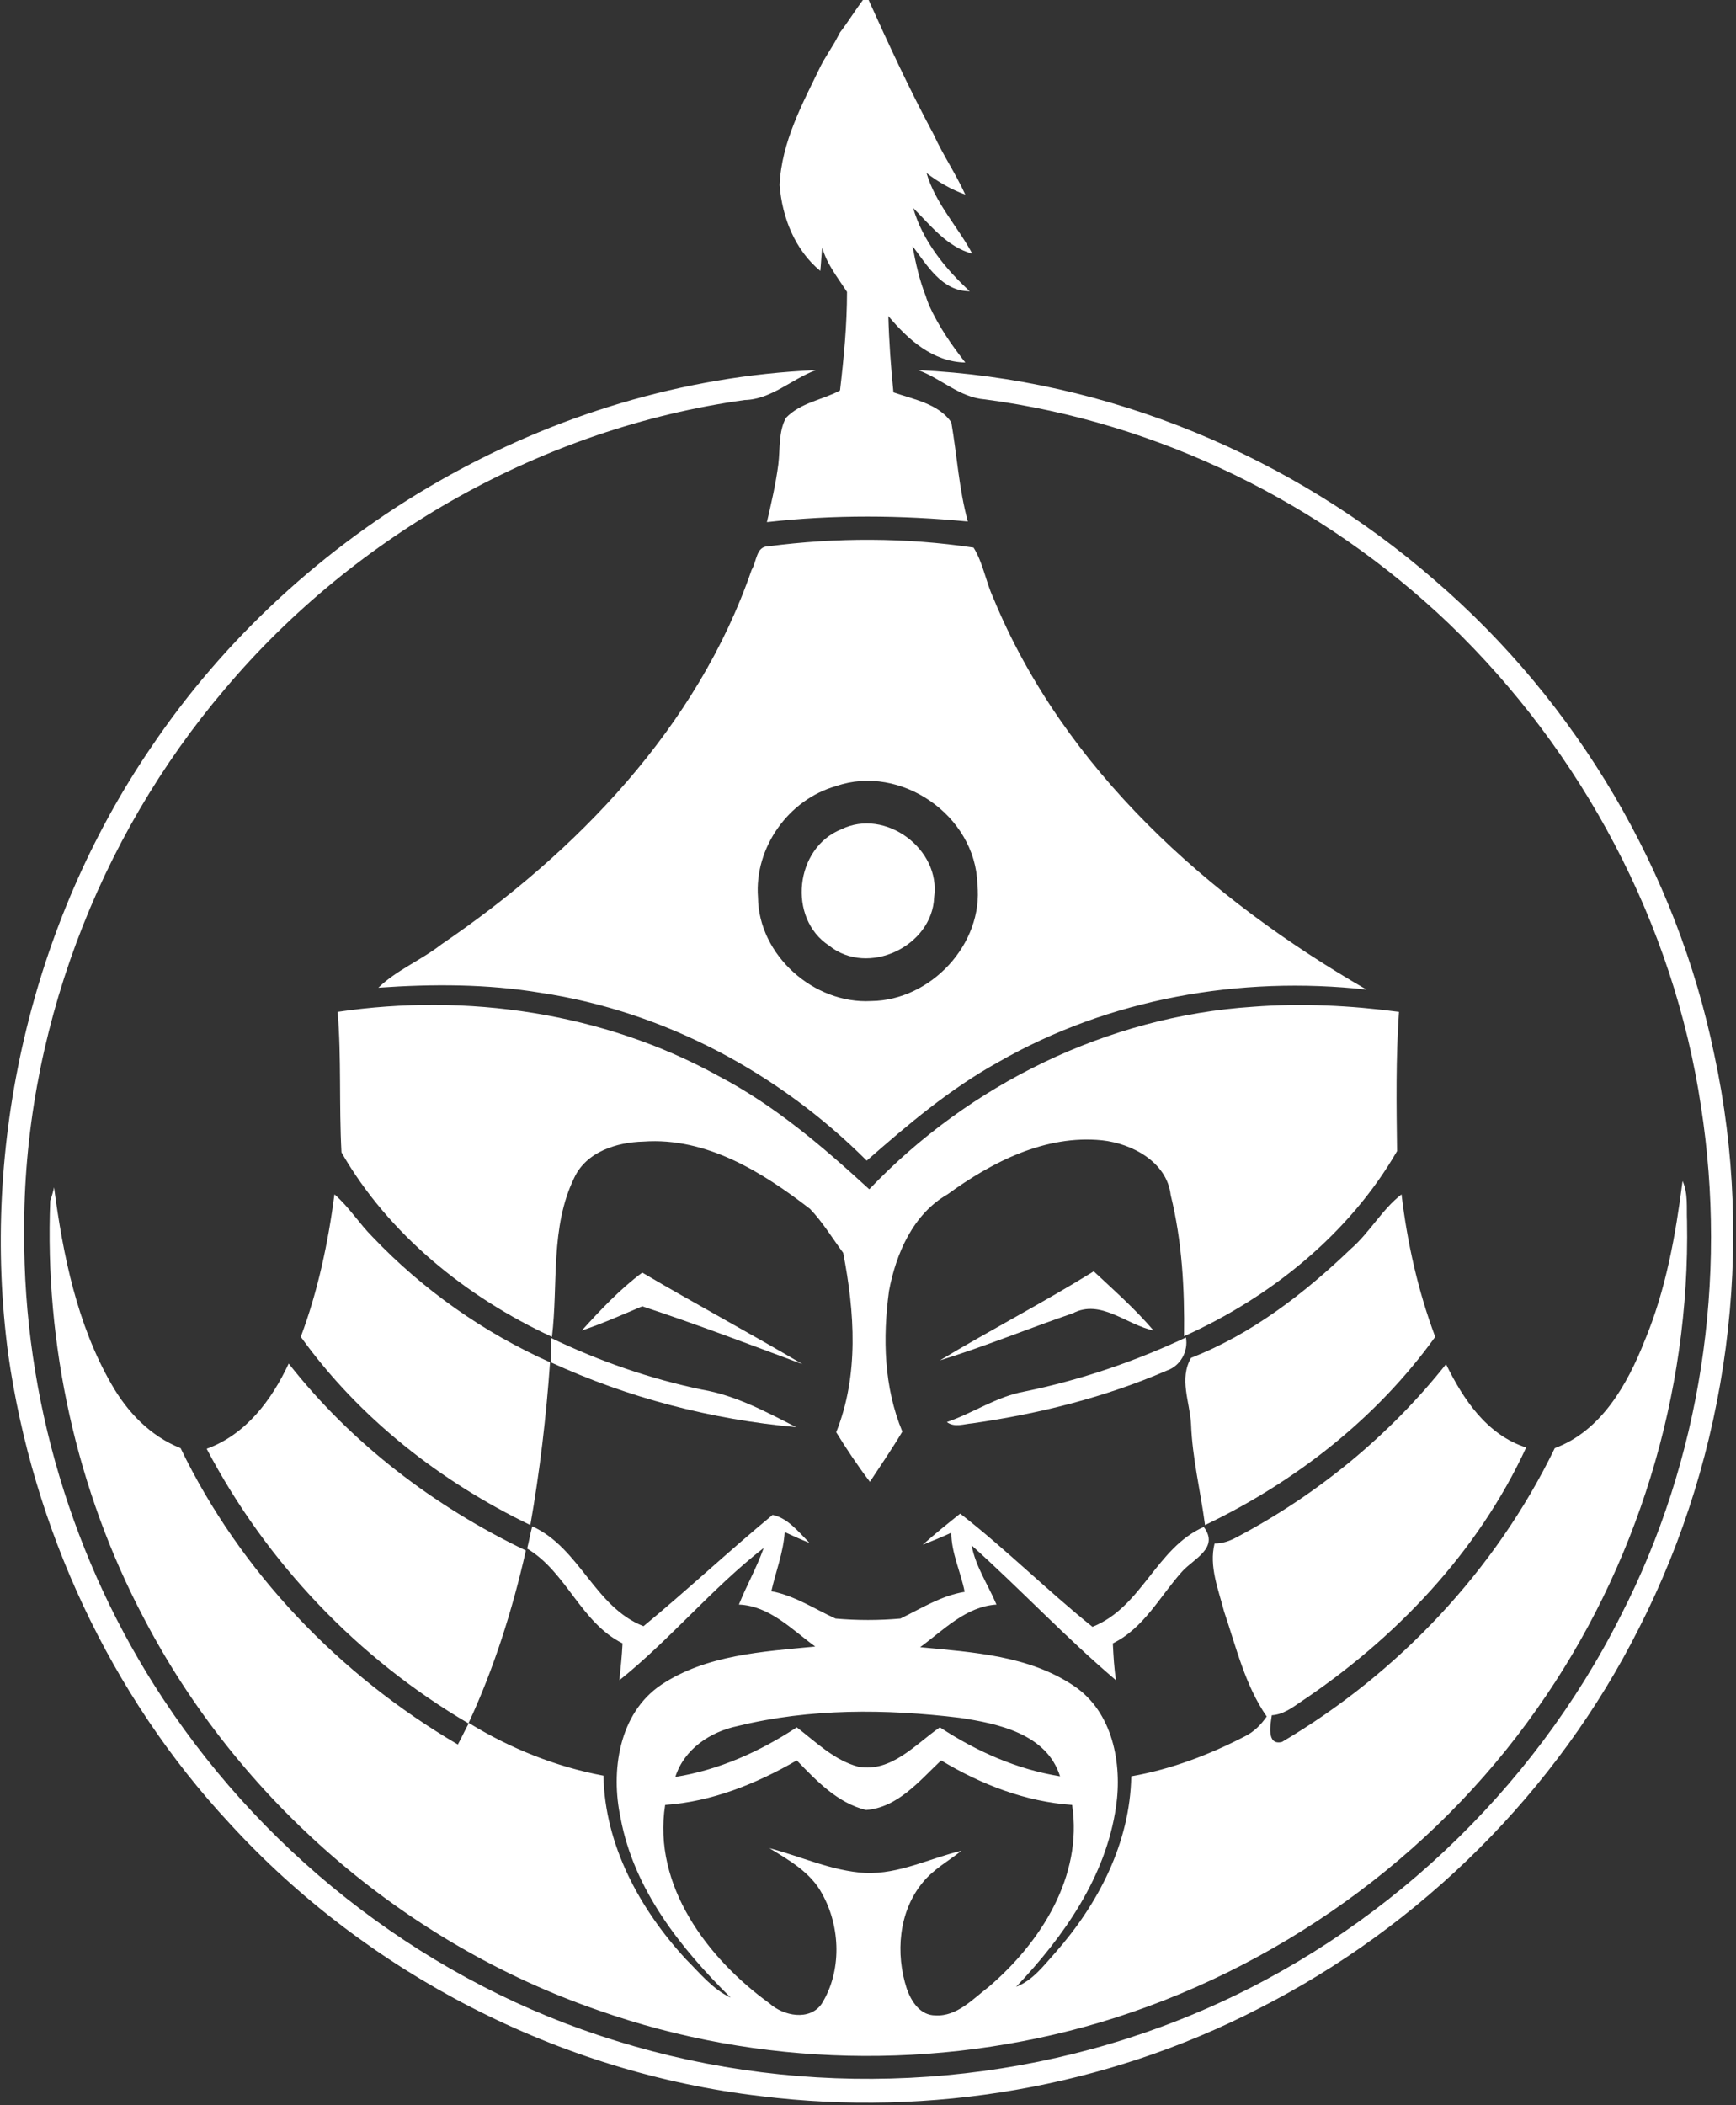
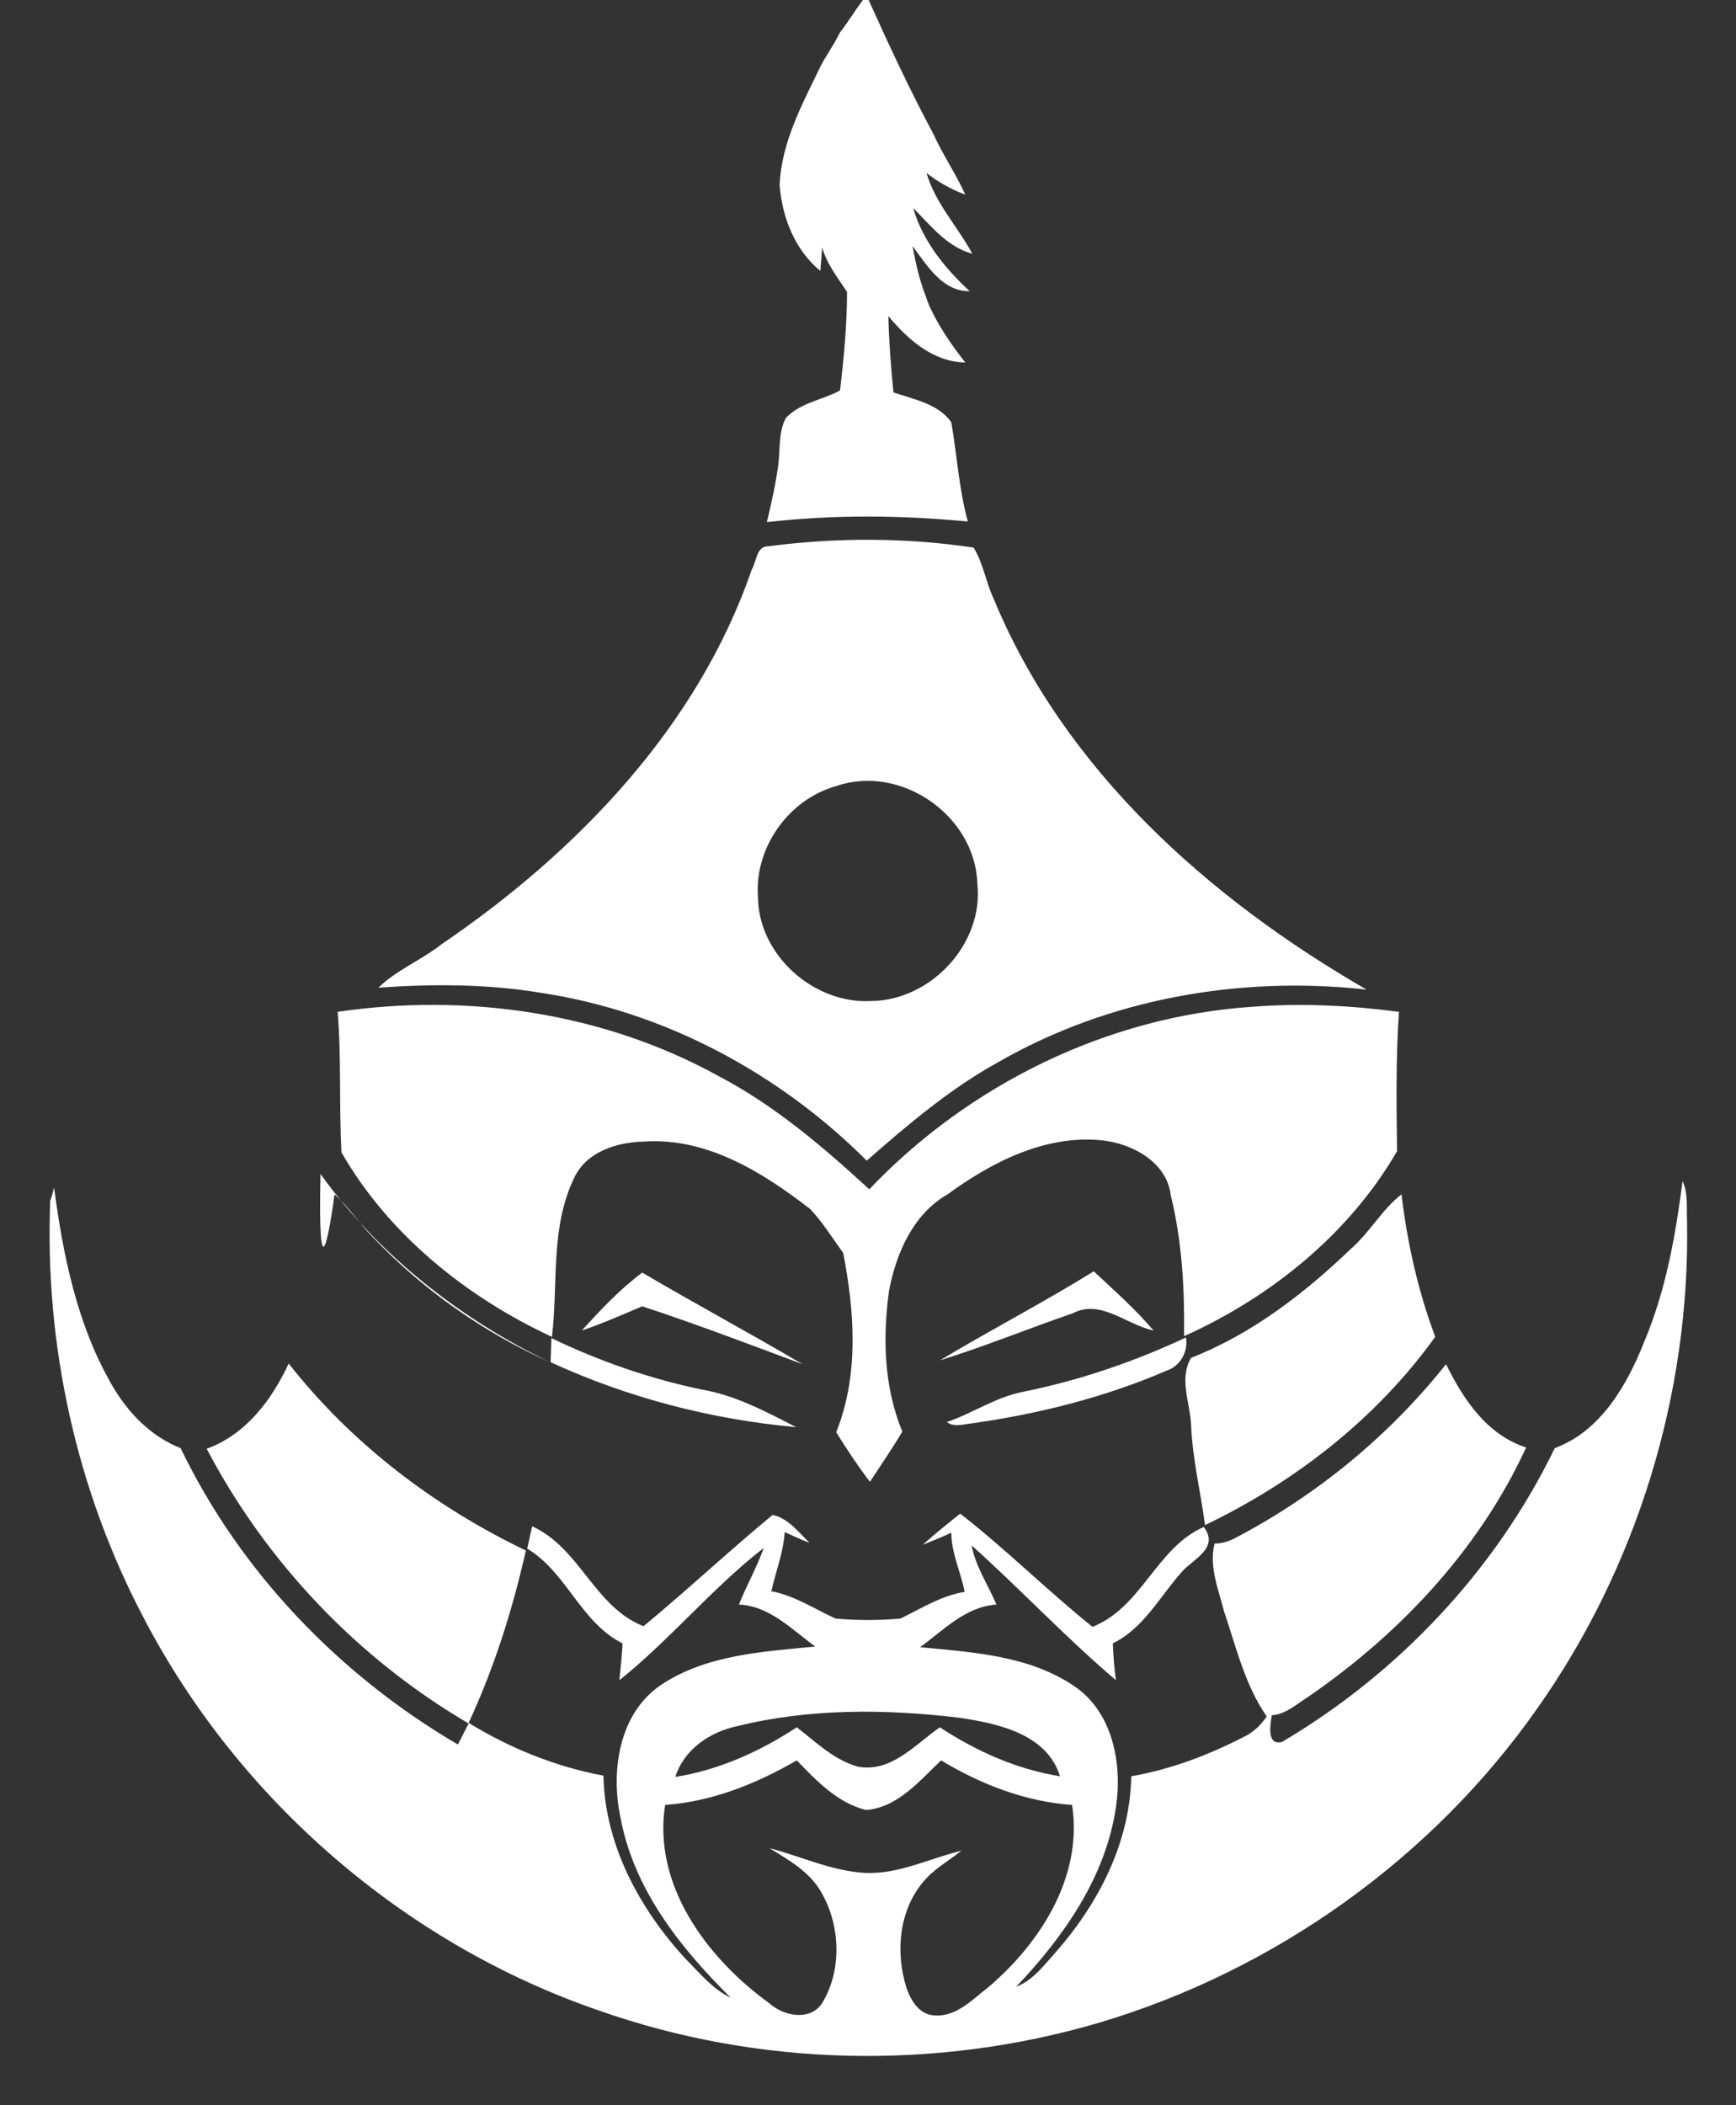
<svg xmlns="http://www.w3.org/2000/svg" version="1.1" id="Layer_1" x="0px" y="0px" viewBox="-161 255.9 273 331" style="enable-background:new -161 255.9 273 331;" xml:space="preserve">
  <rect x="-161" y="255.9" width="273" height="331" fill="#333333" stroke="none" />
  <style type="text/css">
	.st0{fill:#ffffff;}
</style>
  <g id="_x23_2a2a2add">
    <path class="st0" d="M-25.3,255.9h0.9c3.2,7.1,6.5,14.2,10.2,21.1c1.5,3.3,3.5,6.2,5,9.5c-2.2-0.8-4.3-2-6.1-3.4   c1.4,4.8,4.9,8.4,7.2,12.7c-4-1.1-6.5-4.4-9.3-7.2c1.5,5.2,5,9.5,8.9,13.1c-4.4,0-6.7-4.1-9-7.1c0.5,2.7,1.1,5.4,2.1,7.9   c0.1,0.4,0.4,1.1,0.5,1.4c1.5,3.3,3.5,6.2,5.7,9c-5.1-0.1-9-3.6-12.1-7.3c0.1,4,0.4,8,0.8,12c3.2,1.1,7.1,1.8,9.1,4.7   c0.9,5.2,1.2,10.5,2.6,15.6c-10.5-1-21.1-1.1-31.6,0.1c0.7-3,1.4-6,1.8-9.1c0.3-2.4,0-5.1,1.2-7.3c2.3-2.4,5.7-2.8,8.5-4.3   c0.6-5.1,1.1-10.3,1.1-15.5c-1.5-2.3-3.2-4.4-3.9-7c-0.1,0.9-0.2,2.8-0.3,3.7c-4-3.3-6-8.4-6.4-13.5c0.3-6.8,3.6-12.8,6.5-18.8   c0.2-0.4,0.6-1.1,0.8-1.4c0.5-0.8,0.9-1.5,1.4-2.3c0.2-0.4,0.6-1.1,0.8-1.5C-27.6,259.3-26.5,257.5-25.3,255.9z" />
-     <path class="st0" d="M-137.3,373.5c23.2-34.5,62.9-57.6,104.6-59.4c-3.8,1.4-7,4.6-11.2,4.7c-31.6,4.4-61.2,21.1-81.7,45.4   c-20.1,23.6-31.8,54.5-31.6,85.6c-0.1,25.9,7.6,51.7,21.9,73.3c16.7,25.3,42.2,44.8,71.2,53.7c29.8,9.3,62.8,7.7,91.5-4.5   c28.6-12.1,52.6-34.7,66.5-62.4c12.6-24.5,16.8-52.9,12.6-80c-4.3-28.8-18.7-55.8-39.6-75.9c-19.9-19-45.7-31.7-73-35.3   c-4-0.3-6.9-3.3-10.5-4.6c29.8,1.4,58.8,13.5,81.3,33.1c22.3,19.2,38,45.8,43.9,74.6c6.5,30.2,2.2,62.5-11.8,90   c-12.9,25.7-34.3,47-60,60c-23.9,12.3-51.5,17-78.1,13.7c-31.8-3.7-62-19.3-83.6-42.9c-18.8-20.2-30.9-46.4-34.8-73.7   C-164.1,435.9-156.1,401.1-137.3,373.5z" />
    <path class="st0" d="M-40.2,341.8c10.7-1.4,21.6-1.4,32.3,0.2c1.5,2.4,1.9,5.3,3.1,7.9c11.1,27,33.9,47.3,58.7,61.6   C34,409.3,13.4,412.9-4,422.9c-7.6,4.2-14.2,9.8-20.7,15.5C-38.5,424.6-56.6,414.9-76,412c-8.4-1.4-17-1.4-25.5-0.8   c2.9-2.8,6.7-4.3,9.9-6.8c21.3-14.5,40.3-34.2,48.8-58.9C-42,344.2-42.1,341.8-40.2,341.8 M-29.5,379.5   c-7.5,2.1-12.9,9.7-12.3,17.5c0.1,9.1,8.8,16.8,17.8,16.3c9.4-0.1,17.7-9,16.7-18.4C-7.6,384.1-19.4,376-29.5,379.5z" />
-     <path class="st0" d="M-28.7,386.3c6.9-3.4,15.7,3.1,14.6,10.7c-0.3,7.7-10.4,12.5-16.5,7.6C-37.2,400.3-36,389.2-28.7,386.3z" />
    <path class="st0" d="M-107.9,415c20.3-3,41.8,0.1,59.9,10.1c8.8,4.6,16.4,11.1,23.7,17.8c15.7-16.5,37.5-27.2,60.3-28.7   c7.7-0.6,15.4-0.2,23,0.8c-0.5,7.3-0.4,14.6-0.3,21.9c-7.5,13-19.9,23-33.5,29.1c0.1-7.4-0.3-14.9-2.1-22.2   c-0.6-5.2-6.1-8.1-10.8-8.6c-8.9-0.9-17.3,3.4-24.3,8.5c-5.4,3.1-8.1,9.3-9.2,15.2c-1,7.4-0.8,15.1,2.1,22.1   c-1.6,2.7-3.4,5.3-5.1,7.9c-1.9-2.5-3.7-5.2-5.3-7.8c3.6-9,2.9-18.9,1.1-28.2c-1.7-2.3-3.2-4.8-5.2-6.9   c-7.5-5.8-16.3-11.3-26.2-10.6c-4.2,0.1-9,1.6-10.9,5.7c-3.8,7.8-2.5,16.7-3.5,25c-13.4-6.2-25.7-16.1-33.1-29   C-107.7,429.6-107.3,422.3-107.9,415z" />
    <path class="st0" d="M103.6,441.6c0.9,2,0.6,4.2,0.7,6.3c0.5,27.2-7.9,54.5-23.6,76.7c-16.5,23.5-41.2,41.1-68.7,49.3   c-25.7,7.6-53.7,7-78.9-1.9c-30.5-10.5-56.6-33.1-71.5-61.7c-10.6-20.1-15.6-43-14.7-65.6c0.2-0.5,0.5-1.6,0.6-2.1   c1.4,10.6,3.6,21.5,9,30.9c2.5,4.4,6.1,8.2,10.9,10.1c9.4,19.5,25,35.7,43.6,46.6c0.6-1.1,1.1-2.2,1.7-3.3   c-17.4-10.2-31.8-25.3-41.2-43.2c6.1-2.2,10.2-7.6,12.9-13.4c9.9,12.6,22.9,22.5,37.3,29.4c-2.1,9.3-5,18.5-9,27.1   c6.5,4,13.7,6.9,21.2,8.3c0.2,10.9,5.7,21,13,28.9c2.2,2.2,4.2,4.7,7,6c-7.9-7.8-15.2-17-17.3-28.2c-1.6-7.4-0.3-16.5,6.4-21   c7.1-4.7,15.9-5.2,24.2-6c-3.7-2.7-7.2-6.4-12-6.6c1.2-3,2.8-5.8,3.9-8.9c-8.1,6.3-14.7,14.4-22.7,20.8c0.2-1.9,0.4-3.8,0.5-5.8   c-6.6-3.3-8.8-11.2-15-14.9c0.3-1.2,0.5-2.4,0.8-3.5c7.5,3.4,9.8,12.7,17.5,15.7c6.9-5.7,13.4-11.8,20.3-17.5   c2.4,0.5,4.1,2.7,5.8,4.4c-1.3-0.5-2.6-1.1-3.9-1.7c-0.2,3.2-1.4,6.2-2.1,9.3c3.7,0.7,6.8,2.8,10.1,4.3c3.4,0.3,6.8,0.3,10.2,0   c3.3-1.6,6.4-3.6,10.1-4.2c-0.6-3.1-2.1-6.1-2.1-9.3c-1.5,0.7-3,1.3-4.5,1.9c1.9-1.7,3.9-3.3,5.9-4.9c7.2,5.6,13.7,12.1,20.8,17.8   c7.8-3.1,10-12.4,17.5-15.7c2.5,3.3-1.6,5-3.4,7c-3.5,3.9-6,8.9-10.9,11.3c0.1,2,0.2,3.9,0.5,5.8c-7.9-6.7-15-14.3-22.7-21.2   c0.6,3.3,2.6,6.2,3.9,9.3c-4.8,0.3-8.3,4-12,6.7c8.3,0.8,17.1,1.3,24.2,6.1c6.1,4.1,7.6,12.2,6.6,19c-1.6,11-8.2,20.4-15.7,28.3   c2.6-1,4.3-3.3,6.1-5.3c6.8-7.7,11.8-17.3,12-27.8c6.3-1.1,12.3-3.4,17.9-6.3c1.4-0.7,2.5-1.8,3.4-3.1c-3.4-4.9-4.8-10.9-6.7-16.5   c-0.9-3.5-2.4-7.1-1.5-10.7c1.3,0,2.4-0.4,3.5-1c12.7-6.7,24-16,32.9-27.2c2.7,5.5,6.4,11.1,12.6,13.1   c-7.6,16.5-20.6,30.1-35.6,40.1c-1.3,0.9-2.7,1.9-4.4,2c-0.2,1.4-0.9,4.8,1.6,4.2c18.3-10.8,33.6-27,42.9-46.2   c7.3-2.7,11.4-10,14.1-16.8C101,458.7,102.5,450.1,103.6,441.6 M-45,527.3c-4.3,0.9-8.4,3.6-9.8,8c6.9-1.1,13.3-4,19.1-7.8   c3,2.3,5.9,5.2,9.7,6.2c5.2,0.9,8.9-3.5,12.8-6.2c5.8,3.8,12.1,6.6,18.9,7.7c-2.1-6.7-9.8-8.3-15.8-9.2   C-21.7,524.6-33.6,524.5-45,527.3 M-56.4,539.7c-2,12.7,6.7,24.2,16.4,31.2c2.2,2,6.3,2.8,8.2,0.1c3.2-5.1,3-12.1,0.1-17.3   c-1.8-3.4-5.2-5.3-8.3-7.2c5,1.3,9.8,3.6,15.1,3.9c5.3,0.2,10.1-2.3,15.1-3.5c-2,1.6-4.4,2.9-6.1,5c-3.8,4.6-4.3,11.2-2.5,16.7   c0.7,2,2.1,4.2,4.5,4.2c3.4,0.2,5.9-2.6,8.4-4.5c8.2-7,14.8-17.4,13.1-28.6c-7.3-0.5-14.3-3.2-20.6-7c-3.4,3.2-6.8,7.4-11.8,7.8   c-4.5-1.1-7.8-4.6-10.9-7.8C-42.1,536.4-49.1,539.2-56.4,539.7z" />
-     <path class="st0" d="M-108.4,443.7c2.3,2,3.9,4.6,6,6.7c7.9,8.3,17.4,15,27.9,19.7c-0.6,8.5-1.6,17.1-3.1,25.6   c-14.1-6.8-26.9-16.8-36.1-29.6C-111,458.9-109.4,451.3-108.4,443.7z" />
+     <path class="st0" d="M-108.4,443.7c2.3,2,3.9,4.6,6,6.7c7.9,8.3,17.4,15,27.9,19.7c-14.1-6.8-26.9-16.8-36.1-29.6C-111,458.9-109.4,451.3-108.4,443.7z" />
    <path class="st0" d="M51.4,452.3c3-2.6,4.9-6.2,8-8.6c0.9,7.6,2.6,15.2,5.3,22.4c-9.2,12.8-22,22.8-36.2,29.6   c-0.7-5.3-2-10.5-2.2-15.9c-0.2-3.5-1.9-7.1,0-10.4C35.8,465.7,44.1,459.3,51.4,452.3z" />
    <path class="st0" d="M-69.5,465.1c2.9-3.2,6-6.5,9.5-9.1c8.3,4.9,16.9,9.5,25.2,14.4c-8.3-3.1-16.7-6.3-25.2-9.1   C-63.1,462.6-66.2,464-69.5,465.1z" />
    <path class="st0" d="M-13.2,469.8c8-4.8,16.3-9.1,24.2-14c3.2,3,6.5,5.9,9.4,9.3c-4.3-0.9-8.3-5-12.7-2.7   C0.7,464.8-6.1,467.6-13.2,469.8z" />
    <path class="st0" d="M-74.3,466.3c7.5,3.6,15.5,6.4,23.7,8.1c5.3,0.9,10.1,3.5,14.8,5.9c-13.3-1.2-26.4-4.6-38.6-10.2   C-74.4,469.1-74.3,467.2-74.3,466.3z" />
    <path class="st0" d="M0.1,474.7c8.8-1.8,17.3-4.7,25.4-8.5c0.4,2.2-0.9,4.5-3,5.2c-9.7,4.2-20.1,6.8-30.6,8.3   c-1.3,0.1-2.8,0.7-4-0.2C-8,478.1-4.3,475.5,0.1,474.7z" />
  </g>
</svg>